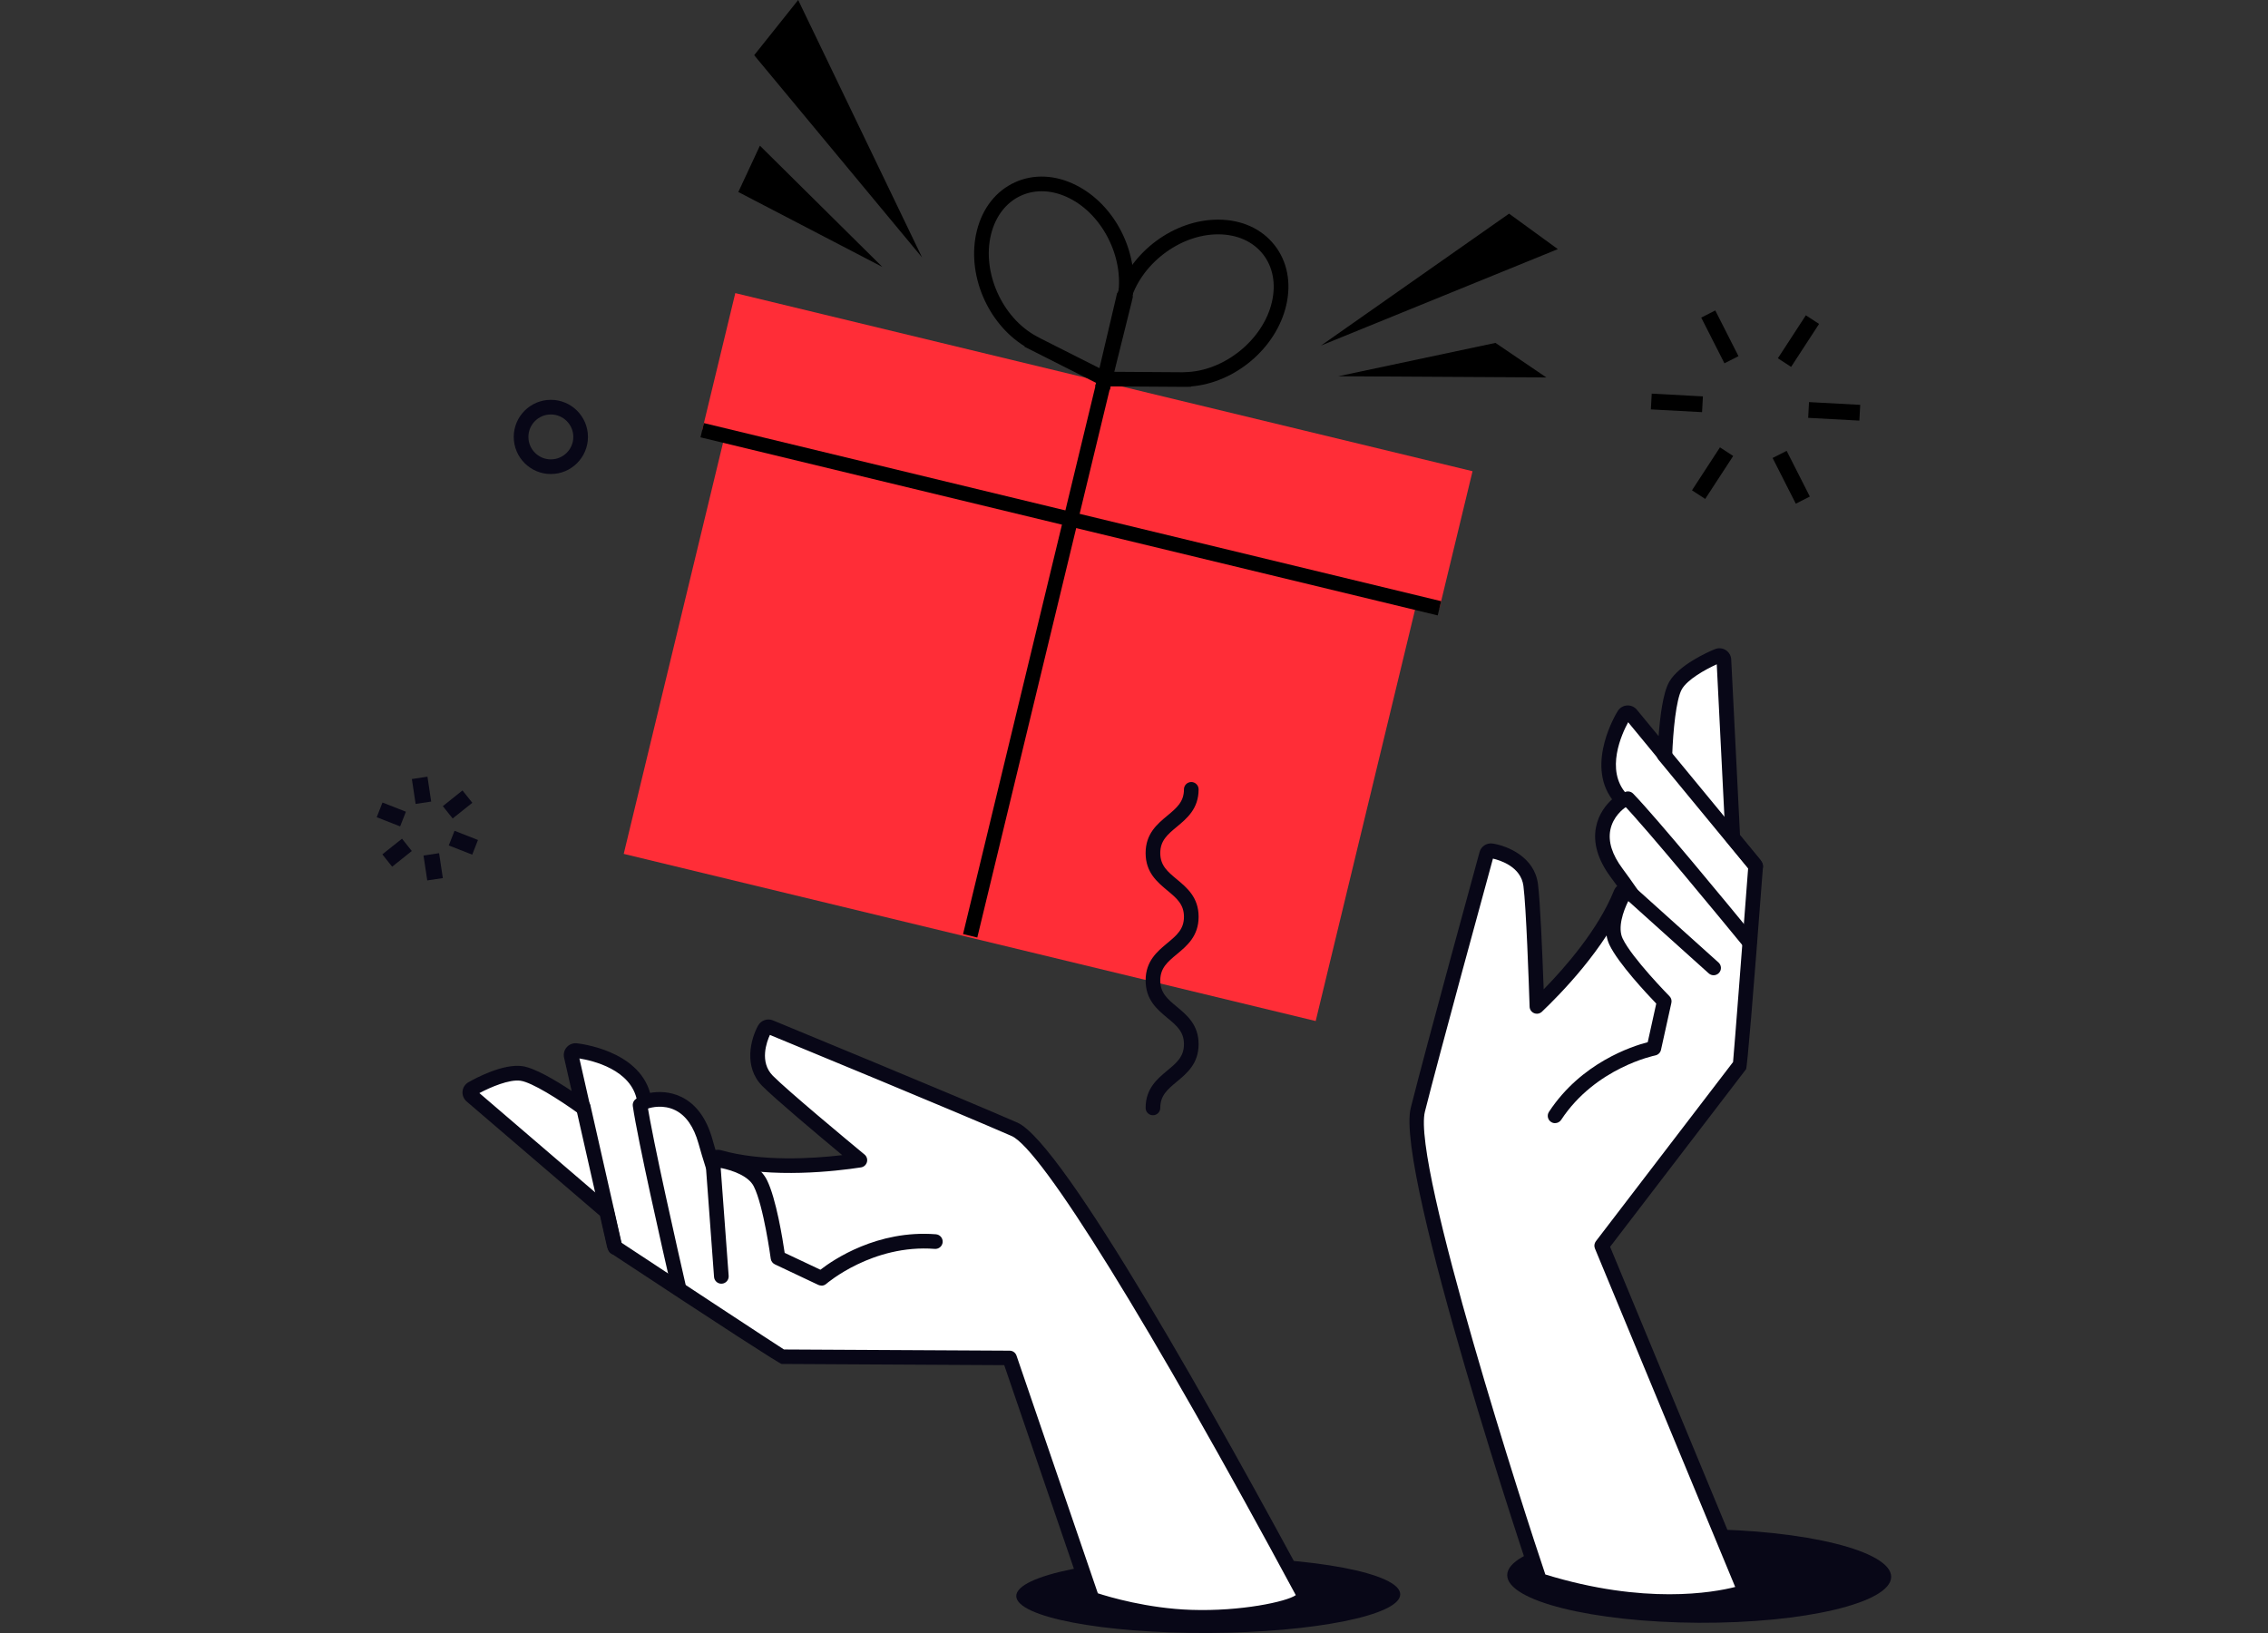
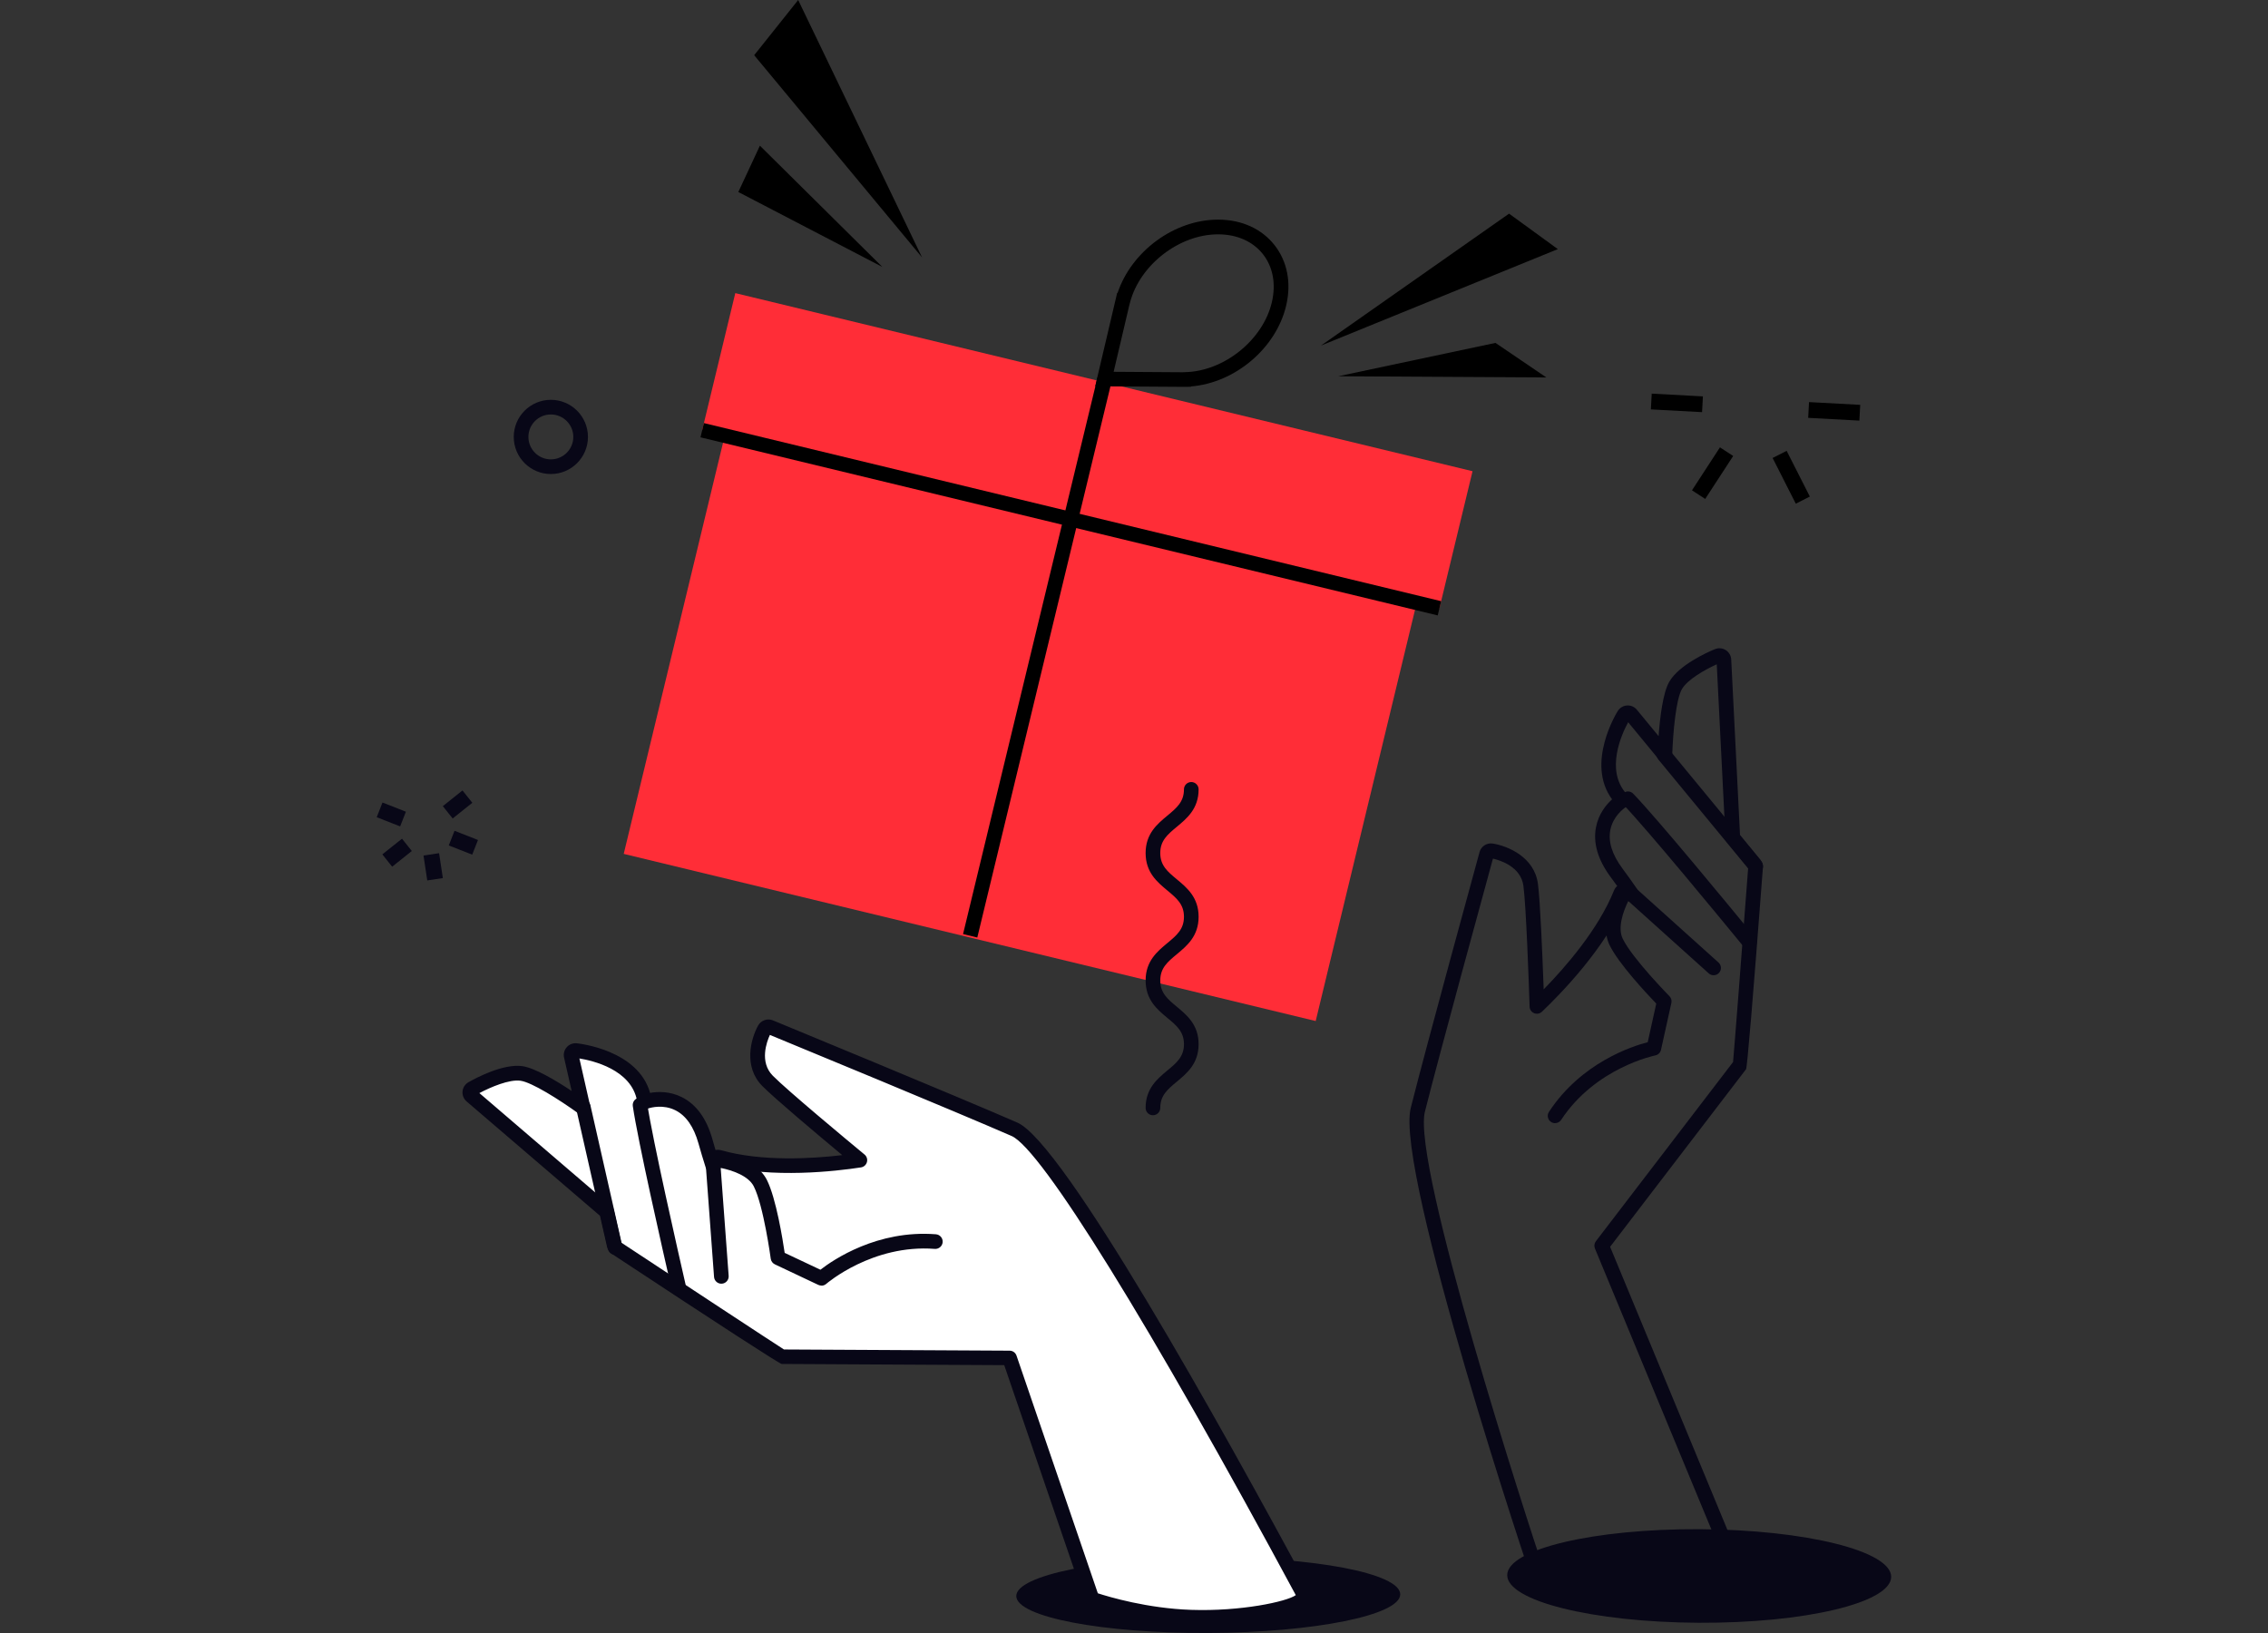
<svg xmlns="http://www.w3.org/2000/svg" width="100%" height="100%" viewBox="0 0 500 360" version="1.1" xml:space="preserve" style="fill-rule:evenodd;clip-rule:evenodd;stroke-linejoin:round;stroke-miterlimit:2;">
  <rect x="0" y="0" width="500" height="360" fill="#333333" stroke="none" />
  <path d="M162.102,64.619l162.531,39.261l-7.3,30.221l-162.531,-39.26l7.3,-30.222Z" style="fill:#ff2d37;" />
  <path d="M160.523,92.953l152.55,36.849l-23.017,95.288l-152.551,-36.849l23.018,-95.288Z" style="fill:#ff2d37;" />
  <path d="M155.184,93.27l162.531,39.261l-0.758,3.138l-162.531,-39.26l0.758,-3.139Z" />
  <g>
    <path d="M261.244,85.285l-19.797,-0.129l4.844,-20.6l0.1,0c3.064,-9.163 12.499,-16.137 22.122,-16.137l0.15,-0c5.109,0.028 9.486,2.023 12.313,5.611c2.827,3.595 3.745,8.316 2.576,13.31c-2.21,9.443 -11.28,17.063 -20.988,17.852l-0.014,0.072l-1.292,0.021l-0.014,0Zm-15.735,-3.322l15.161,0.101l0.56,-0.022c8.617,-0.172 17.213,-7.089 19.165,-15.427c0.94,-4.011 0.244,-7.771 -1.966,-10.576c-2.203,-2.798 -5.683,-4.355 -9.794,-4.377l-0.122,0c-8.532,0 -17.207,6.709 -19.388,15.018l-0.179,0.674l-3.437,14.624l-0,-0.015Z" style="fill-rule:nonzero;" />
-     <path d="M244.683,85.946l-18.82,-9.508l0.021,-0.1c-8.273,-5.131 -12.865,-16.058 -10.526,-25.472c1.241,-4.973 4.212,-8.761 8.374,-10.663c4.154,-1.901 8.954,-1.679 13.518,0.632c8.61,4.341 13.877,14.874 12.442,24.467l0.079,0.029l-0.323,1.392l-4.779,19.208l0.014,0.015Zm-15.269,-11.33l13.117,6.623l3.767,-15.255c1.851,-8.424 -2.856,-18.412 -10.498,-22.265c-3.673,-1.858 -7.476,-2.059 -10.727,-0.581c-3.25,1.485 -5.589,4.506 -6.587,8.51c-2.066,8.309 2.426,18.397 10.017,22.48l0.904,0.488l0.007,-0Z" style="fill-rule:nonzero;" />
  </g>
  <path d="M241.961,83.188l3.139,0.758l-29.647,122.733l-3.139,-0.758l29.647,-122.733Z" />
  <path d="M254.176,245.861c-0.889,0 -1.614,-0.725 -1.614,-1.614c-0,-4.27 2.554,-6.394 4.807,-8.266c2.038,-1.694 3.645,-3.028 3.645,-5.784c0,-2.755 -1.607,-4.097 -3.645,-5.783c-2.253,-1.873 -4.807,-3.997 -4.807,-8.266c-0,-4.269 2.554,-6.386 4.807,-8.259c2.038,-1.693 3.645,-3.028 3.645,-5.783c0,-2.755 -1.607,-4.09 -3.645,-5.783c-2.253,-1.873 -4.807,-3.997 -4.807,-8.266c-0,-4.269 2.554,-6.386 4.807,-8.259c2.038,-1.693 3.645,-3.028 3.645,-5.783c0,-0.89 0.725,-1.615 1.615,-1.615c0.89,0 1.614,0.725 1.614,1.615c0,4.269 -2.554,6.386 -4.807,8.259c-2.038,1.693 -3.645,3.028 -3.645,5.783c-0,2.755 1.607,4.09 3.645,5.783c2.253,1.873 4.807,3.997 4.807,8.266c0,4.269 -2.554,6.386 -4.807,8.259c-2.038,1.693 -3.645,3.028 -3.645,5.783c-0,2.755 1.607,4.097 3.645,5.783c2.253,1.873 4.807,3.997 4.807,8.266c0,4.27 -2.554,6.394 -4.807,8.266c-2.038,1.694 -3.645,3.028 -3.645,5.784c-0,0.889 -0.725,1.614 -1.615,1.614Z" style="fill:#080717;fill-rule:nonzero;" />
  <path d="M121.441,104.501c-4.513,-0 -8.18,-3.667 -8.18,-8.18c-0,-4.513 3.667,-8.18 8.18,-8.18c4.513,0 8.18,3.667 8.18,8.18c-0,4.513 -3.667,8.18 -8.18,8.18Zm-0,-13.131c-2.734,0 -4.951,2.224 -4.951,4.951c-0,2.727 2.224,4.951 4.951,4.951c2.726,-0 4.951,-2.224 4.951,-4.951c-0,-2.727 -2.225,-4.951 -4.951,-4.951Z" style="fill:#080717;fill-rule:nonzero;" />
  <path d="M332.279,347.219c-0.071,5.697 18.821,10.404 42.198,10.526c23.377,0.115 42.384,-4.405 42.449,-10.103c0.072,-5.697 -18.821,-10.404 -42.198,-10.526c-23.377,-0.115 -42.384,4.406 -42.449,10.103Z" style="fill:#080717;fill-rule:nonzero;" />
  <g>
    <g>
-       <path d="M353.102,274.62l31.614,76.273c0,-0 -17.271,6.336 -45.276,-2.49c-0.05,-0.086 -30.186,-90.559 -26.864,-103.762c3.387,-13.453 15.047,-55.945 15.161,-56.369c0.129,-0.481 0.603,-0.789 1.098,-0.71c0.316,0.05 7.8,1.291 8.618,7.505c0.602,4.6 1.176,20.852 1.37,26.778c3.918,-3.724 14.135,-14.113 18.484,-24.912c0.201,-0.51 0.775,-0.754 1.277,-0.546c0.287,0.115 0.473,0.359 0.56,0.632c0.114,-0.065 0.236,-0.115 0.365,-0.136c0.022,-0 0.051,0.007 0.072,-0c-0.925,-1.342 -2.023,-2.885 -3.207,-4.492c-2.547,-3.43 -3.538,-6.709 -2.949,-9.744c0.782,-4.018 4.068,-6.056 4.205,-6.142c0.028,-0.015 0.057,-0.022 0.086,-0.029c-0.115,-0.122 -0.23,-0.251 -0.33,-0.366c-6.437,-7.068 0.33,-18.053 0.624,-18.519c0.172,-0.266 0.452,-0.438 0.768,-0.46c0.315,-0.021 0.624,0.108 0.825,0.359l7.426,9.02c0.093,-2.648 0.553,-12.27 2.346,-15.377c2.045,-3.552 9.005,-6.408 9.3,-6.53c0.294,-0.122 0.631,-0.086 0.897,0.087c0.265,0.172 0.437,0.459 0.452,0.782l1.944,38.804c0,0.114 -0.029,0.222 -0.057,0.322l4.872,5.92c0.158,0.194 0.244,0.445 0.222,0.696c0,0 -3.293,43.411 -3.401,43.561l-30.516,39.866l0.014,-0.021Z" style="fill:#fff;fill-rule:nonzero;" />
-       <path d="M368.098,354.732c-7.562,-0 -17.414,-1.098 -29.139,-4.794c-0.394,-0.122 -0.724,-0.394 -0.925,-0.753c-0.366,-0.66 -30.524,-91.026 -27.022,-104.938c3.415,-13.576 15.053,-55.989 15.168,-56.405c0.345,-1.27 1.586,-2.081 2.899,-1.88c3.344,0.524 9.199,2.985 9.974,8.89c0.509,3.903 0.99,15.721 1.263,23.255c4.721,-4.822 12.033,-13.174 15.498,-21.784c0.151,-0.388 0.395,-0.732 0.711,-0.997c-0.488,-0.682 -0.969,-1.335 -1.436,-1.967c-2.827,-3.81 -3.917,-7.512 -3.236,-11.014c0.574,-2.956 2.275,-4.986 3.545,-6.127c-5.841,-7.907 0.947,-18.993 1.256,-19.481c0.459,-0.718 1.227,-1.17 2.052,-1.213c0.811,-0.057 1.621,0.294 2.152,0.94l4.793,5.819c0.309,-4.212 0.962,-9.571 2.34,-11.961c2.124,-3.688 8.237,-6.45 10.067,-7.211c0.81,-0.33 1.7,-0.244 2.403,0.208c0.703,0.452 1.155,1.22 1.199,2.059l1.937,38.689l4.456,5.411c0.43,0.516 0.638,1.176 0.588,1.844c-2.219,29.251 -3.458,44.051 -3.717,44.4l-29.964,39.142l31.256,75.419c0.165,0.409 0.165,0.861 -0.014,1.263c-0.18,0.402 -0.51,0.717 -0.919,0.868c-0.423,0.158 -6.537,2.325 -17.178,2.325l-0.007,-0.007Zm-27.395,-7.628c21.87,6.723 37.032,3.975 41.839,2.748l-30.925,-74.615c-0.223,-0.531 -0.144,-1.141 0.208,-1.6l30.244,-39.508c0.315,-3.35 2.116,-26.842 3.329,-42.8l-4.714,-5.726c-0.33,-0.402 -0.445,-0.94 -0.316,-1.435l-1.894,-37.721c-2.591,1.177 -6.451,3.337 -7.692,5.49c-1.27,2.202 -1.945,9.256 -2.131,14.63c-0.022,0.667 -0.459,1.256 -1.091,1.471c-0.631,0.215 -1.334,0.014 -1.765,-0.502l-6.852,-8.317c-1.364,2.505 -5.138,10.563 -0.352,15.815l0.337,0.373c0.337,0.38 0.481,0.89 0.381,1.392c-0.101,0.495 -0.424,0.918 -0.883,1.141c-0.014,0.007 -0.036,0.014 -0.057,0.029c-0.531,0.365 -2.777,2.044 -3.358,5.008c-0.503,2.576 0.394,5.424 2.662,8.474c1.047,1.406 2.138,2.935 3.243,4.535c0.33,0.48 0.38,1.105 0.122,1.628c-0.237,0.488 -0.696,0.818 -1.227,0.89c-0.395,0.18 -0.84,0.187 -1.249,0.036c-0.05,-0.021 -0.093,-0.043 -0.143,-0.065c-4.621,10.692 -14.408,20.687 -18.484,24.561c-0.459,0.438 -1.133,0.567 -1.722,0.323c-0.588,-0.244 -0.983,-0.803 -0.997,-1.442c-0.165,-5.08 -0.754,-22.014 -1.363,-26.62c-0.553,-4.226 -5.109,-5.64 -6.717,-6.013c-1.406,5.123 -11.803,43.095 -14.996,55.773c-2.913,11.56 22.452,90.05 26.556,102.069l0.007,-0.022Zm19.273,-148.707l-0,-0Zm-1.163,-0.876l0,0Zm-29.511,-8.833l-0,0Zm51.088,-4.57l1.571,0.358l-1.557,-0.43c-0,-0 -0.007,0.036 -0.014,0.072Zm-0.015,0.215l0,0.014l0,-0.014Z" style="fill:#080717;fill-rule:nonzero;" />
+       <path d="M368.098,354.732c-7.562,-0 -17.414,-1.098 -29.139,-4.794c-0.394,-0.122 -0.724,-0.394 -0.925,-0.753c-0.366,-0.66 -30.524,-91.026 -27.022,-104.938c3.415,-13.576 15.053,-55.989 15.168,-56.405c0.345,-1.27 1.586,-2.081 2.899,-1.88c3.344,0.524 9.199,2.985 9.974,8.89c0.509,3.903 0.99,15.721 1.263,23.255c4.721,-4.822 12.033,-13.174 15.498,-21.784c0.151,-0.388 0.395,-0.732 0.711,-0.997c-0.488,-0.682 -0.969,-1.335 -1.436,-1.967c-2.827,-3.81 -3.917,-7.512 -3.236,-11.014c0.574,-2.956 2.275,-4.986 3.545,-6.127c-5.841,-7.907 0.947,-18.993 1.256,-19.481c0.459,-0.718 1.227,-1.17 2.052,-1.213c0.811,-0.057 1.621,0.294 2.152,0.94l4.793,5.819c0.309,-4.212 0.962,-9.571 2.34,-11.961c2.124,-3.688 8.237,-6.45 10.067,-7.211c0.81,-0.33 1.7,-0.244 2.403,0.208c0.703,0.452 1.155,1.22 1.199,2.059l1.937,38.689l4.456,5.411c0.43,0.516 0.638,1.176 0.588,1.844c-2.219,29.251 -3.458,44.051 -3.717,44.4l-29.964,39.142l31.256,75.419c0.165,0.409 0.165,0.861 -0.014,1.263c-0.18,0.402 -0.51,0.717 -0.919,0.868c-0.423,0.158 -6.537,2.325 -17.178,2.325l-0.007,-0.007Zm-27.395,-7.628c21.87,6.723 37.032,3.975 41.839,2.748l-30.925,-74.615c-0.223,-0.531 -0.144,-1.141 0.208,-1.6l30.244,-39.508c0.315,-3.35 2.116,-26.842 3.329,-42.8l-4.714,-5.726c-0.33,-0.402 -0.445,-0.94 -0.316,-1.435l-1.894,-37.721c-2.591,1.177 -6.451,3.337 -7.692,5.49c-1.27,2.202 -1.945,9.256 -2.131,14.63c-0.022,0.667 -0.459,1.256 -1.091,1.471c-0.631,0.215 -1.334,0.014 -1.765,-0.502l-6.852,-8.317c-1.364,2.505 -5.138,10.563 -0.352,15.815l0.337,0.373c0.337,0.38 0.481,0.89 0.381,1.392c-0.101,0.495 -0.424,0.918 -0.883,1.141c-0.014,0.007 -0.036,0.014 -0.057,0.029c-0.531,0.365 -2.777,2.044 -3.358,5.008c-0.503,2.576 0.394,5.424 2.662,8.474c1.047,1.406 2.138,2.935 3.243,4.535c0.33,0.48 0.38,1.105 0.122,1.628c-0.237,0.488 -0.696,0.818 -1.227,0.89c-0.395,0.18 -0.84,0.187 -1.249,0.036c-0.05,-0.021 -0.093,-0.043 -0.143,-0.065c-4.621,10.692 -14.408,20.687 -18.484,24.561c-0.459,0.438 -1.133,0.567 -1.722,0.323c-0.588,-0.244 -0.983,-0.803 -0.997,-1.442c-0.165,-5.08 -0.754,-22.014 -1.363,-26.62c-0.553,-4.226 -5.109,-5.64 -6.717,-6.013c-1.406,5.123 -11.803,43.095 -14.996,55.773c-2.913,11.56 22.452,90.05 26.556,102.069l0.007,-0.022Zm19.273,-148.707l-0,-0Zm-1.163,-0.876l0,0Zm-29.511,-8.833l-0,0Zm51.088,-4.57l1.571,0.358l-1.557,-0.43c-0,-0 -0.007,0.036 -0.014,0.072Zl0,0.014l0,-0.014Z" style="fill:#080717;fill-rule:nonzero;" />
    </g>
    <path d="M387.084,192.577c-0.466,0 -0.926,-0.201 -1.248,-0.588l-20.22,-24.532c-0.567,-0.689 -0.467,-1.701 0.215,-2.268c0.689,-0.567 1.7,-0.466 2.267,0.216l20.22,24.532c0.567,0.689 0.467,1.7 -0.215,2.267c-0.301,0.251 -0.667,0.366 -1.026,0.366l0.007,0.007Z" style="fill:#080717;fill-rule:nonzero;" />
    <path d="M385.671,209.31c-0.467,0 -0.933,-0.201 -1.249,-0.588c-4.915,-5.992 -21.361,-25.982 -26.692,-31.514c-0.617,-0.639 -0.603,-1.665 0.043,-2.282c0.639,-0.617 1.665,-0.603 2.282,0.043c5.274,5.461 20.55,23.994 26.871,31.708c0.567,0.689 0.467,1.708 -0.222,2.267c-0.302,0.244 -0.66,0.366 -1.019,0.366l-0.014,0Z" style="fill:#080717;fill-rule:nonzero;" />
    <path d="M342.827,247.605c-0.301,-0 -0.61,-0.086 -0.883,-0.266c-0.746,-0.488 -0.954,-1.485 -0.459,-2.231c7.111,-10.828 18.29,-14.451 21.77,-15.355l1.88,-8.51c-2.024,-2.103 -8.359,-8.847 -10.318,-12.952c-2.562,-5.367 2.174,-12.779 2.375,-13.087c0.258,-0.395 0.674,-0.661 1.141,-0.718c0.466,-0.065 0.94,0.086 1.291,0.402l19.237,17.299c0.66,0.596 0.718,1.615 0.122,2.275c-0.595,0.66 -1.614,0.718 -2.274,0.122l-17.738,-15.951c-1.141,2.311 -2.382,5.891 -1.241,8.273c2.059,4.313 10.239,12.622 10.318,12.708c0.388,0.387 0.545,0.947 0.423,1.478l-2.289,10.347c-0.136,0.631 -0.638,1.112 -1.27,1.234c-0.129,0.029 -13.173,2.691 -20.736,14.2c-0.309,0.473 -0.825,0.724 -1.349,0.724l-0,0.008Z" style="fill:#080717;fill-rule:nonzero;" />
  </g>
  <path d="M308.694,351.452c0.058,4.6 -18.842,8.424 -42.219,8.539c-23.377,0.115 -42.37,-3.523 -42.428,-8.122c-0.057,-4.6 18.843,-8.424 42.22,-8.539c23.377,-0.115 42.37,3.523 42.427,8.122Z" style="fill:#080717;fill-rule:nonzero;" />
  <g>
    <path d="M222.555,299.346l18.196,53.176c0,-0 9.988,3.587 21.756,3.989c12.27,0.416 26.312,-2.404 24.841,-5.13c-13.59,-25.243 -53.399,-97.936 -63.695,-102.427c-12.708,-5.554 -53.449,-22.351 -53.858,-22.516c-0.459,-0.194 -0.997,-0 -1.234,0.437c-0.158,0.28 -3.753,6.96 0.66,11.409c3.272,3.293 15.764,13.698 20.335,17.479c-5.339,0.818 -19.811,2.54 -31.012,-0.639c-0.524,-0.15 -1.069,0.151 -1.212,0.675c-0.087,0.301 -0.015,0.595 0.157,0.825c-0.122,0.05 -0.236,0.115 -0.33,0.208c-0.014,0.014 -0.021,0.043 -0.043,0.065c-0.495,-1.55 -1.047,-3.366 -1.585,-5.289c-1.156,-4.111 -3.136,-6.902 -5.906,-8.301c-3.659,-1.837 -7.283,-0.488 -7.426,-0.438c-0.029,0.014 -0.05,0.036 -0.079,0.05c-0.029,-0.165 -0.065,-0.337 -0.086,-0.488c-1.65,-9.414 -14.48,-10.791 -15.025,-10.849c-0.316,-0.028 -0.624,0.086 -0.833,0.33c-0.208,0.237 -0.294,0.56 -0.222,0.868l2.583,11.395c-2.152,-1.55 -10.038,-7.068 -13.597,-7.556c-4.061,-0.552 -10.584,3.2 -10.856,3.358c-0.273,0.158 -0.459,0.445 -0.488,0.761c-0.029,0.316 0.1,0.631 0.337,0.832l29.491,25.293c0.086,0.079 0.193,0.108 0.294,0.151l1.693,7.476c0.057,0.244 0.208,0.467 0.416,0.603c0,0 36.343,23.973 36.53,23.973l50.205,0.265l-0.007,0.015Z" style="fill:#fff;fill-rule:nonzero;" />
    <path d="M264.753,358.161c-0.797,0 -1.565,-0.014 -2.304,-0.036c-11.882,-0.409 -21.827,-3.939 -22.25,-4.082c-0.459,-0.165 -0.825,-0.531 -0.983,-0.998l-17.824,-52.092l-49.057,-0.266c-0.45,-0.009 -12.918,-8.089 -37.405,-24.238c-0.559,-0.373 -0.954,-0.94 -1.105,-1.593l-1.55,-6.831l-29.411,-25.213c-0.639,-0.546 -0.969,-1.371 -0.897,-2.203c0.072,-0.833 0.553,-1.586 1.277,-2.009c1.751,-0.998 7.678,-4.141 11.89,-3.566c2.734,0.373 7.369,3.135 10.892,5.474l-1.672,-7.354c-0.187,-0.811 0.036,-1.672 0.588,-2.296c0.531,-0.61 1.349,-0.94 2.189,-0.862c0.588,0.058 13.511,1.479 16.187,10.936c1.694,-0.302 4.327,-0.402 7.018,0.947c3.185,1.607 5.453,4.735 6.73,9.306c0.215,0.761 0.438,1.543 0.675,2.339c0.401,-0.079 0.825,-0.064 1.234,0.05c8.926,2.533 20.004,1.866 26.706,1.077c-5.798,-4.829 -14.846,-12.442 -17.622,-15.233c-4.198,-4.227 -2.562,-10.369 -0.933,-13.325c0.646,-1.162 2.052,-1.657 3.272,-1.148c0.387,0.158 41.128,16.955 53.879,22.53c10.182,4.449 44.759,66.53 64.47,103.145c0.43,0.797 0.394,1.708 -0.093,2.497c-2.053,3.301 -14.573,5.044 -23.923,5.044l0.022,0Zm-22.732,-6.917c2.476,0.804 10.957,3.33 20.543,3.653c10.986,0.373 21.067,-1.794 23.105,-3.244c-32.088,-59.583 -56.082,-98.351 -62.655,-101.221c-11.918,-5.21 -48.397,-20.27 -53.284,-22.28c-0.688,1.493 -2.36,5.97 0.646,8.998c3.272,3.301 16.302,14.128 20.22,17.372c0.488,0.401 0.696,1.062 0.524,1.671c-0.172,0.61 -0.682,1.07 -1.313,1.163c-5.561,0.854 -19.459,2.468 -30.732,-0.416c-0.007,0.05 -0.021,0.1 -0.036,0.15c-0.122,0.416 -0.409,0.768 -0.789,0.969c-0.38,0.373 -0.926,0.538 -1.457,0.431c-0.574,-0.115 -1.033,-0.539 -1.212,-1.091c-0.589,-1.844 -1.127,-3.645 -1.6,-5.339c-1.026,-3.659 -2.734,-6.113 -5.073,-7.29c-2.669,-1.341 -5.346,-0.624 -6.013,-0.409c-0.014,0.008 -0.036,0.015 -0.05,0.029c-0.452,0.223 -0.991,0.223 -1.443,0c-0.452,-0.23 -0.775,-0.653 -0.861,-1.155l-0.086,-0.495c-1.22,-6.989 -9.887,-8.941 -12.721,-9.4l2.382,10.512c0.15,0.653 -0.122,1.327 -0.682,1.7c-0.56,0.374 -1.291,0.359 -1.83,-0.035c-4.362,-3.136 -10.354,-6.925 -12.872,-7.269c-2.461,-0.337 -6.53,1.392 -9.048,2.727l28.672,24.589c0.481,0.201 0.833,0.625 0.947,1.127l1.644,7.233c13.36,8.811 33.042,21.762 35.883,23.57l49.754,0.266c0.688,-0 1.291,0.438 1.514,1.09l17.938,52.423l-0.015,-0.029Zm-107.564,-85.601l0.007,0l-0.007,0Zm23.628,-7.519l-0,-0Zm0.021,-1.45l0,0Zm11.079,-28.751l0,-0Z" style="fill:#080717;fill-rule:nonzero;" />
  </g>
  <path d="M135.605,276.621c-0.739,0 -1.399,-0.509 -1.572,-1.255l-7.024,-31.005c-0.194,-0.868 0.344,-1.729 1.22,-1.93c0.868,-0.194 1.729,0.352 1.93,1.22l7.024,31.004c0.194,0.869 -0.344,1.73 -1.219,1.931c-0.122,0.028 -0.237,0.043 -0.359,0.043l-0,-0.008Z" style="fill:#080717;fill-rule:nonzero;" />
  <path d="M149.704,285.748c-0.732,0 -1.399,-0.502 -1.571,-1.255c-2.232,-9.723 -7.534,-33.15 -8.625,-40.655c-0.129,-0.883 0.481,-1.701 1.363,-1.83c0.876,-0.129 1.701,0.481 1.83,1.363c1.105,7.599 6.845,32.841 8.575,40.397c0.201,0.868 -0.345,1.736 -1.213,1.93c-0.122,0.029 -0.244,0.043 -0.359,0.043l0,0.007Z" style="fill:#080717;fill-rule:nonzero;" />
  <path d="M181.096,283.409c-0.237,0 -0.466,-0.05 -0.689,-0.15l-9.579,-4.528c-0.495,-0.237 -0.839,-0.703 -0.911,-1.241c-0.014,-0.115 -1.579,-11.667 -3.731,-15.937c-1.184,-2.36 -4.779,-3.566 -7.305,-4.082l1.758,23.793c0.065,0.89 -0.602,1.665 -1.492,1.729c-0.89,0.065 -1.665,-0.603 -1.729,-1.492l-1.909,-25.803c-0.036,-0.473 0.136,-0.932 0.474,-1.263c0.337,-0.33 0.803,-0.502 1.27,-0.459c0.373,0.029 9.134,0.818 11.81,6.135c2.045,4.061 3.502,13.203 3.925,16.087l7.878,3.717c2.842,-2.203 12.55,-8.826 25.466,-7.814c0.889,0.072 1.549,0.847 1.485,1.736c-0.072,0.89 -0.847,1.55 -1.737,1.486c-13.726,-1.069 -23.822,7.62 -23.922,7.706c-0.301,0.265 -0.682,0.402 -1.069,0.402l0.007,-0.022Z" style="fill:#080717;fill-rule:nonzero;" />
  <g>
    <path d="M379.18,98.621l2.916,1.899l-6.167,9.47l-2.916,-1.899l6.167,-9.47Z" />
-     <path d="M398.115,69.512l2.916,1.899l-6.166,9.47l-2.917,-1.899l6.167,-9.47Z" />
    <path d="M364.135,86.777l11.285,0.607l-0.187,3.475l-11.285,-0.607l0.187,-3.475Z" />
    <path d="M398.815,88.642l11.285,0.608l-0.187,3.475l-11.285,-0.608l0.187,-3.475Z" />
    <path d="M393.88,99.389l5.117,10.077l-3.097,1.572l-5.116,-10.076l3.096,-1.573Z" />
-     <path d="M378.148,68.441l5.116,10.077l-3.096,1.572l-5.117,-10.076l3.097,-1.573Z" />
  </g>
  <g>
    <path d="M100.205,183.149l5.17,2.029l-1.269,3.233l-5.17,-2.03l1.269,-3.232Z" style="fill:#080717;" />
    <path d="M84.321,176.917l5.164,2.026l-1.271,3.239l-5.163,-2.025l1.27,-3.24Z" style="fill:#080717;" />
    <path d="M96.8,188.084l0.828,5.492l-3.434,0.517l-0.828,-5.491l3.434,-0.518Z" style="fill:#080717;" />
-     <path d="M94.235,171.223l0.826,5.484l-3.434,0.517l-0.826,-5.484l3.434,-0.517Z" style="fill:#080717;" />
    <path d="M101.961,174.257l2.169,2.721l-4.336,3.458l-2.17,-2.721l4.337,-3.458Z" style="fill:#080717;" />
    <path d="M88.624,184.892l2.165,2.715l-4.336,3.458l-2.166,-2.715l4.337,-3.458Z" style="fill:#080717;" />
  </g>
  <g>
    <path d="M291.229,76.18l41.459,-29.081l10.749,7.821l-52.208,21.26Z" style="fill-rule:nonzero;" />
    <path d="M295.025,82.946l34.664,-7.354l11.222,7.62l-45.886,-0.266Z" style="fill-rule:nonzero;" />
  </g>
  <g>
    <path d="M203.282,56.764l-37.017,-44.595l9.701,-12.169l27.316,56.764Z" style="fill-rule:nonzero;" />
    <path d="M194.528,58.852l-31.758,-16.525l4.758,-10.21l27,26.735Z" style="fill-rule:nonzero;" />
  </g>
</svg>